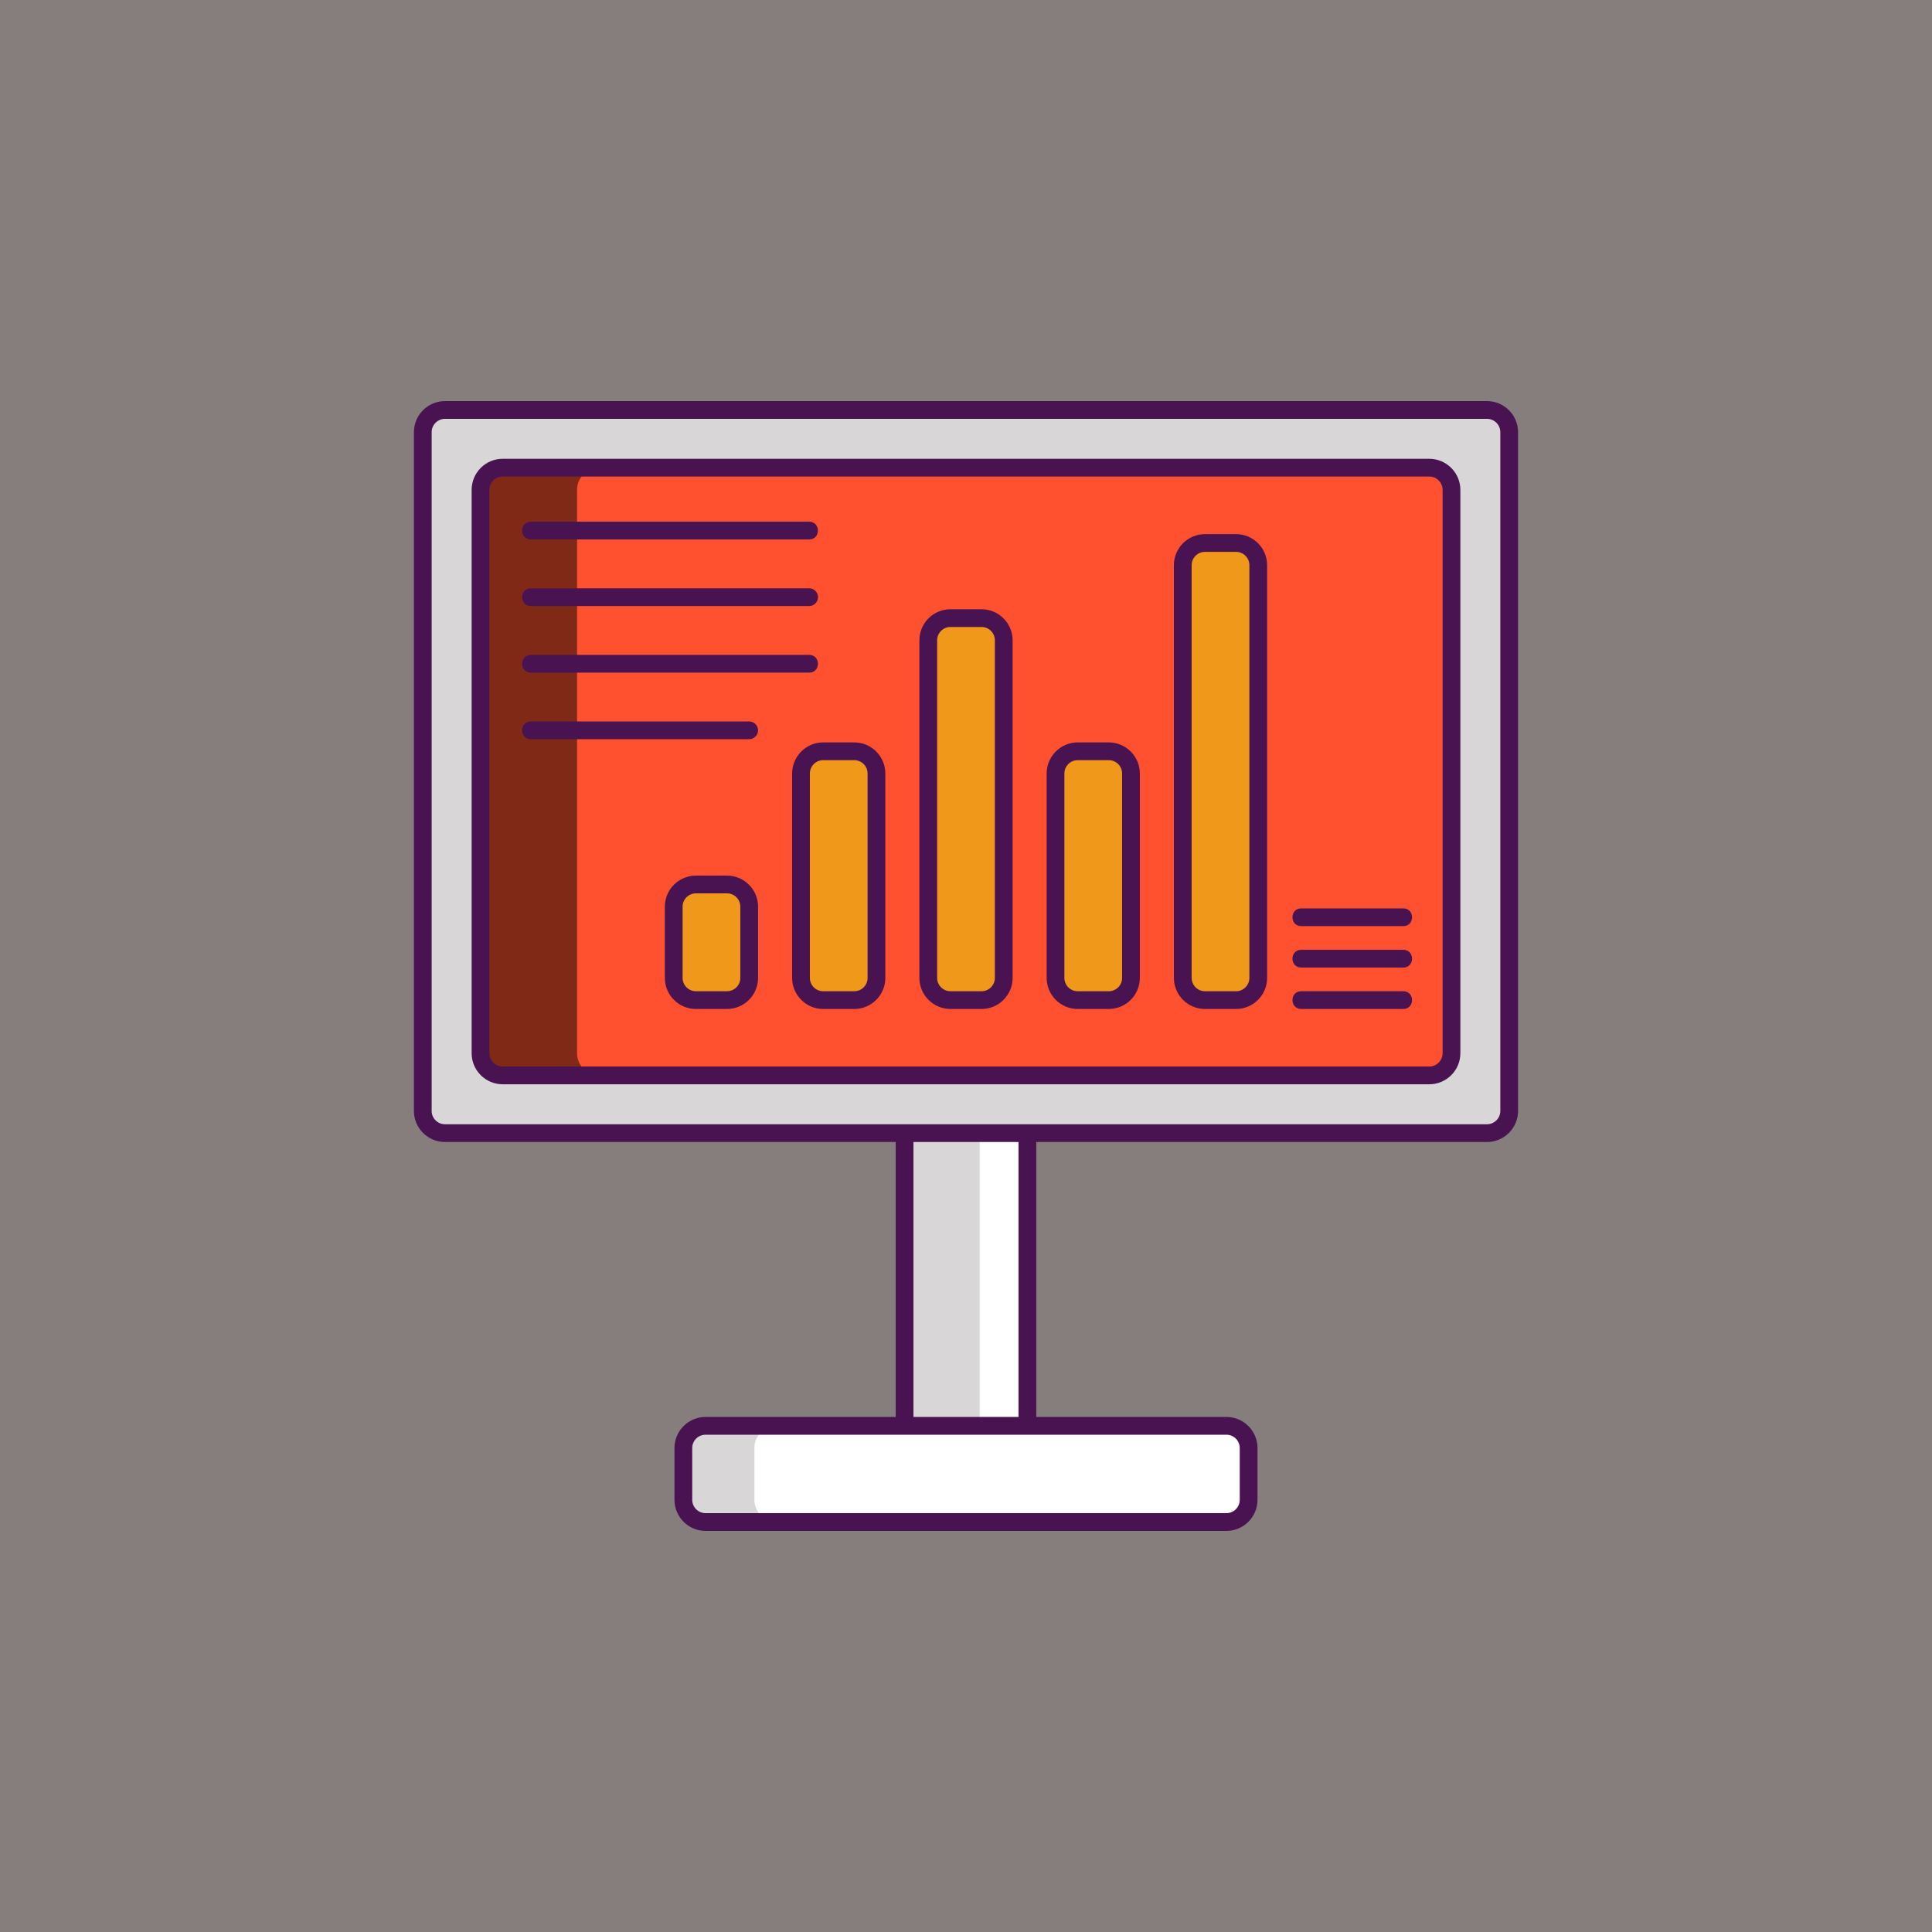
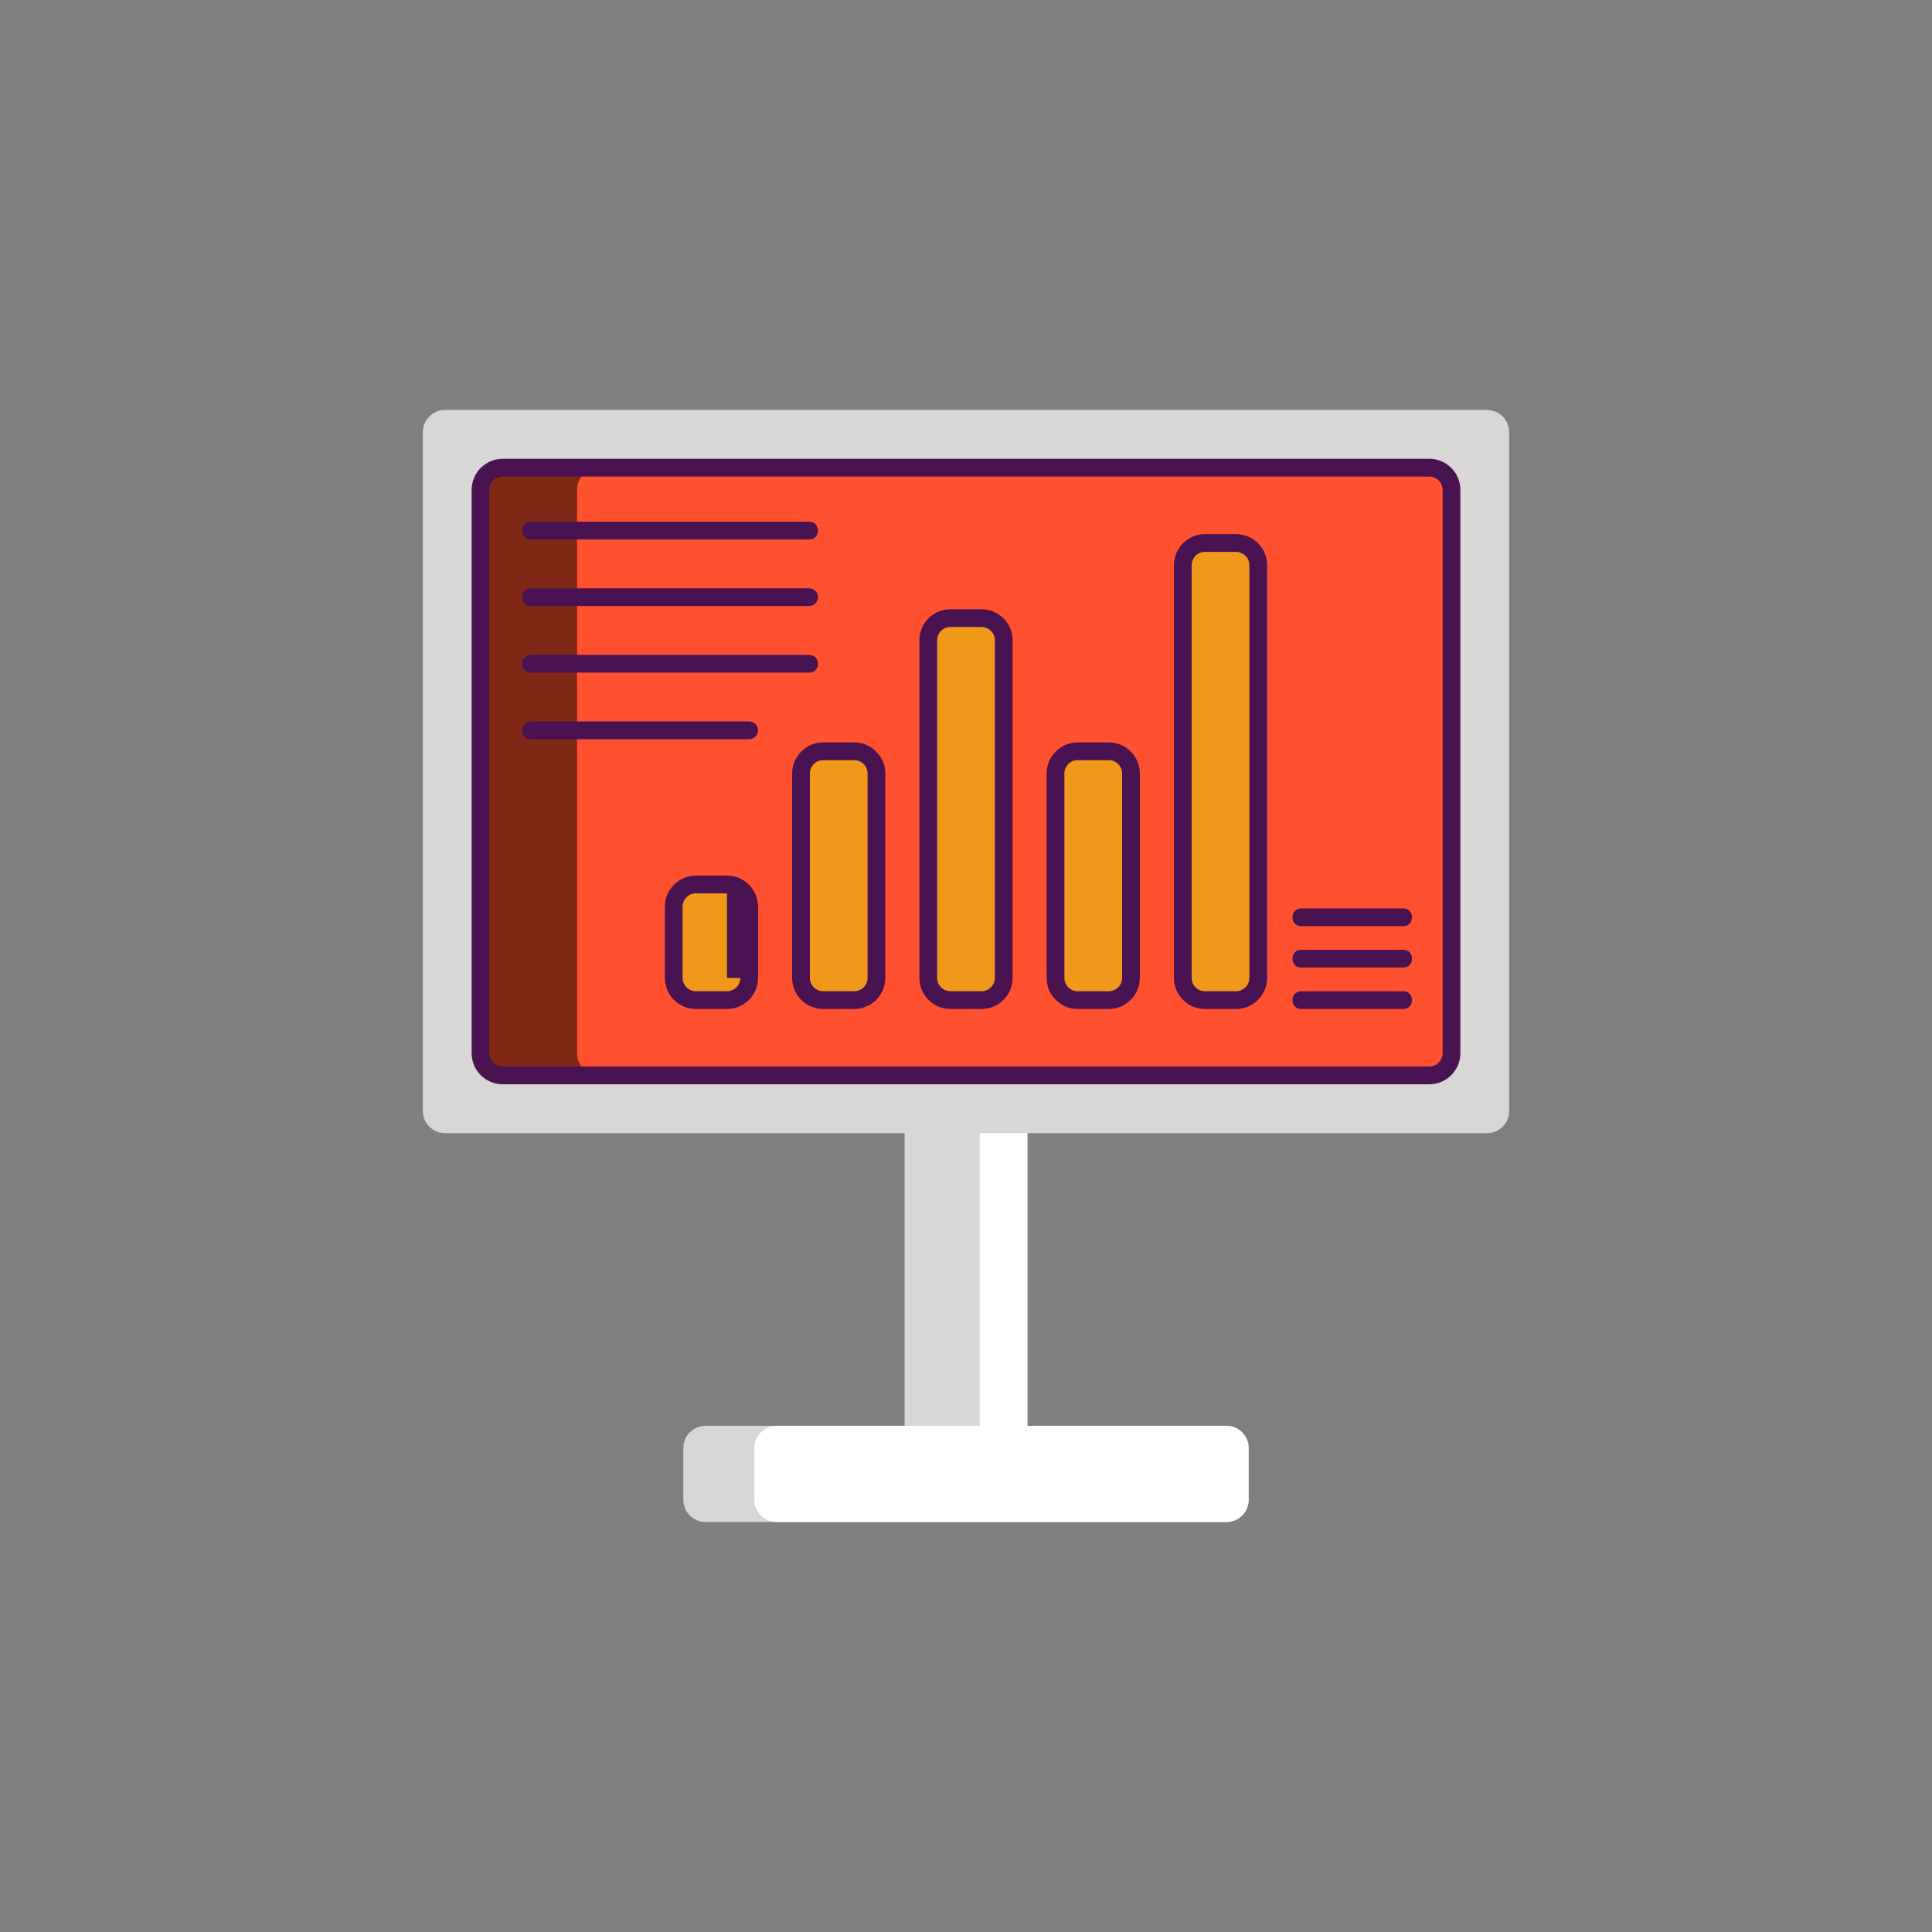
<svg xmlns="http://www.w3.org/2000/svg" width="68" height="68" viewBox="0 0 68 68" fill="none">
  <rect x="0" y="0" width="68" height="68" fill="#808080" stroke="none" />
-   <rect opacity="0.05" width="68" height="68" fill="#FF512F" />
  <path d="M36.161 37.034H31.839V50.184H36.161V37.034Z" fill="#D8D6D7" />
  <path d="M36.16 37.034H34.482V50.184H36.16V37.034Z" fill="white" />
  <path d="M52.337 39.882H15.662C15.231 39.882 14.881 39.532 14.881 39.101V15.211C14.881 14.78 15.231 14.43 15.662 14.43H52.337C52.769 14.43 53.118 14.78 53.118 15.211V39.101C53.118 39.532 52.769 39.882 52.337 39.882Z" fill="#D8D6D7" />
  <path d="M51.087 17.242V37.07C51.087 37.502 50.737 37.852 50.306 37.852H17.693C17.262 37.852 16.912 37.502 16.912 37.07V17.242C16.912 16.811 17.262 16.461 17.693 16.461H50.306C50.737 16.461 51.087 16.811 51.087 17.242Z" fill="#802917" />
  <path d="M51.087 17.242V37.07C51.087 37.502 50.737 37.852 50.306 37.852H21.092C20.66 37.852 20.311 37.502 20.311 37.07V17.242C20.311 16.811 20.66 16.461 21.092 16.461H50.306C50.737 16.461 51.087 16.811 51.087 17.242Z" fill="#FF512F" />
  <path d="M43.948 50.966V52.789C43.948 53.22 43.598 53.57 43.166 53.57H24.832C24.401 53.57 24.051 53.22 24.051 52.789V50.966C24.051 50.534 24.401 50.184 24.832 50.184H43.166C43.598 50.184 43.948 50.534 43.948 50.966Z" fill="#D8D6D7" />
  <path d="M43.948 50.966V52.789C43.948 53.22 43.598 53.57 43.166 53.57H27.332C26.901 53.57 26.551 53.22 26.551 52.789V50.966C26.551 50.534 26.901 50.184 27.332 50.184H43.166C43.598 50.184 43.948 50.534 43.948 50.966Z" fill="white" />
  <path d="M43.505 35.201H42.411C41.98 35.201 41.63 34.851 41.63 34.419V19.892C41.63 19.461 41.98 19.111 42.411 19.111H43.505C43.936 19.111 44.286 19.461 44.286 19.892V34.419C44.286 34.851 43.936 35.201 43.505 35.201Z" fill="#F09819" />
  <path d="M39.025 35.201H37.932C37.5 35.201 37.15 34.851 37.15 34.42V27.224C37.15 26.793 37.5 26.443 37.932 26.443H39.025C39.457 26.443 39.807 26.793 39.807 27.224V34.42C39.807 34.851 39.457 35.201 39.025 35.201Z" fill="#F09819" />
  <path d="M34.546 35.201H33.452C33.021 35.201 32.671 34.851 32.671 34.42V22.537C32.671 22.105 33.021 21.755 33.452 21.755H34.546C34.977 21.755 35.327 22.105 35.327 22.537V34.42C35.327 34.851 34.977 35.201 34.546 35.201Z" fill="#F09819" />
  <path d="M30.067 35.201H28.974C28.542 35.201 28.192 34.851 28.192 34.42V27.224C28.192 26.793 28.542 26.443 28.974 26.443H30.067C30.499 26.443 30.849 26.793 30.849 27.224V34.42C30.849 34.851 30.499 35.201 30.067 35.201Z" fill="#F09819" />
  <path d="M25.588 35.201H24.494C24.063 35.201 23.713 34.851 23.713 34.419V31.911C23.713 31.48 24.063 31.13 24.494 31.13H25.588C26.019 31.13 26.369 31.48 26.369 31.911V34.419C26.369 34.851 26.019 35.201 25.588 35.201Z" fill="#F09819" />
-   <path d="M52.337 14.117H15.662C15.059 14.117 14.568 14.608 14.568 15.211V39.101C14.568 39.704 15.059 40.195 15.662 40.195H31.526V49.872H24.833C24.23 49.872 23.739 50.362 23.739 50.965V52.789C23.739 53.392 24.23 53.883 24.833 53.883H43.166C43.769 53.883 44.26 53.392 44.26 52.789V50.965C44.26 50.362 43.769 49.872 43.166 49.872H36.474V40.195H52.337C52.94 40.195 53.431 39.704 53.431 39.101V15.211C53.431 14.608 52.94 14.117 52.337 14.117ZM43.166 50.497C43.425 50.497 43.635 50.707 43.635 50.965V52.789C43.635 53.047 43.425 53.258 43.166 53.258H24.833C24.575 53.258 24.364 53.047 24.364 52.789V50.965C24.364 50.707 24.575 50.497 24.833 50.497C25.837 50.497 42.226 50.497 43.166 50.497ZM32.151 49.872V40.195H35.849V49.872H32.151ZM52.806 39.101C52.806 39.359 52.596 39.57 52.337 39.57C51.678 39.57 17.437 39.57 15.662 39.57C15.403 39.57 15.193 39.359 15.193 39.101V15.211C15.193 14.953 15.403 14.742 15.662 14.742H52.337C52.596 14.742 52.806 14.953 52.806 15.211V39.101Z" fill="#491352" />
  <path d="M50.306 16.148H17.693C17.09 16.148 16.6 16.639 16.6 17.242V37.07C16.6 37.673 17.09 38.163 17.693 38.163H50.306C50.909 38.163 51.4 37.673 51.4 37.07V17.242C51.399 16.639 50.909 16.148 50.306 16.148ZM50.774 37.07C50.774 37.328 50.564 37.538 50.306 37.538H17.693C17.435 37.538 17.225 37.328 17.225 37.07V17.242C17.225 16.984 17.435 16.773 17.693 16.773H50.306C50.564 16.773 50.775 16.984 50.775 17.242V37.07H50.774Z" fill="#491352" />
  <path d="M43.505 18.799H42.411C41.808 18.799 41.317 19.289 41.317 19.892V34.419C41.317 35.023 41.808 35.513 42.411 35.513H43.505C44.108 35.513 44.599 35.023 44.599 34.419V19.892C44.599 19.289 44.108 18.799 43.505 18.799ZM43.974 34.419C43.974 34.678 43.763 34.888 43.505 34.888H42.411C42.153 34.888 41.942 34.678 41.942 34.419V19.892C41.942 19.634 42.153 19.424 42.411 19.424H43.505C43.763 19.424 43.974 19.634 43.974 19.892V34.419Z" fill="#491352" />
  <path d="M39.025 26.13H37.932C37.329 26.13 36.838 26.621 36.838 27.224V34.42C36.838 35.023 37.329 35.513 37.932 35.513H39.025C39.628 35.513 40.119 35.023 40.119 34.42V27.224C40.119 26.621 39.628 26.13 39.025 26.13ZM39.494 34.42C39.494 34.678 39.284 34.888 39.025 34.888H37.932C37.673 34.888 37.463 34.678 37.463 34.42V27.224C37.463 26.966 37.673 26.755 37.932 26.755H39.025C39.284 26.755 39.494 26.966 39.494 27.224V34.42Z" fill="#491352" />
  <path d="M34.547 21.443H33.453C32.85 21.443 32.359 21.933 32.359 22.537V34.42C32.359 35.023 32.85 35.513 33.453 35.513H34.547C35.15 35.513 35.641 35.023 35.641 34.42V22.537C35.641 21.933 35.15 21.443 34.547 21.443ZM35.016 34.42C35.016 34.678 34.805 34.888 34.547 34.888H33.453C33.195 34.888 32.984 34.678 32.984 34.42V22.537C32.984 22.278 33.195 22.068 33.453 22.068H34.547C34.805 22.068 35.016 22.278 35.016 22.537V34.42Z" fill="#491352" />
  <path d="M30.067 26.13H28.974C28.371 26.13 27.88 26.621 27.88 27.224V34.42C27.88 35.023 28.371 35.513 28.974 35.513H30.067C30.67 35.513 31.161 35.023 31.161 34.42V27.224C31.161 26.621 30.67 26.13 30.067 26.13ZM30.536 34.42C30.536 34.678 30.326 34.888 30.067 34.888H28.974C28.715 34.888 28.505 34.678 28.505 34.42V27.224C28.505 26.966 28.715 26.755 28.974 26.755H30.067C30.326 26.755 30.536 26.966 30.536 27.224V34.42Z" fill="#491352" />
-   <path d="M25.588 30.818H24.494C23.891 30.818 23.4 31.308 23.4 31.912V34.42C23.4 35.023 23.891 35.513 24.494 35.513H25.588C26.191 35.513 26.682 35.023 26.682 34.42V31.912C26.682 31.308 26.191 30.818 25.588 30.818ZM26.057 34.42C26.057 34.678 25.846 34.888 25.588 34.888H24.494C24.236 34.888 24.025 34.678 24.025 34.42V31.912C24.025 31.653 24.236 31.443 24.494 31.443H25.588C25.846 31.443 26.057 31.653 26.057 31.912V34.42Z" fill="#491352" />
+   <path d="M25.588 30.818H24.494C23.891 30.818 23.4 31.308 23.4 31.912V34.42C23.4 35.023 23.891 35.513 24.494 35.513H25.588C26.191 35.513 26.682 35.023 26.682 34.42V31.912C26.682 31.308 26.191 30.818 25.588 30.818ZM26.057 34.42C26.057 34.678 25.846 34.888 25.588 34.888H24.494C24.236 34.888 24.025 34.678 24.025 34.42V31.912C24.025 31.653 24.236 31.443 24.494 31.443H25.588V34.42Z" fill="#491352" />
  <path d="M18.687 18.987H28.479C28.891 18.987 28.892 18.362 28.479 18.362H18.687C18.274 18.362 18.273 18.987 18.687 18.987Z" fill="#491352" />
  <path d="M18.687 21.331H28.479C28.651 21.331 28.791 21.191 28.791 21.018C28.791 20.846 28.651 20.706 28.479 20.706H18.687C18.274 20.706 18.273 21.331 18.687 21.331Z" fill="#491352" />
  <path d="M18.687 23.675H28.479C28.891 23.675 28.892 23.05 28.479 23.05H18.687C18.274 23.05 18.273 23.675 18.687 23.675Z" fill="#491352" />
  <path d="M26.369 25.393H18.687C18.274 25.393 18.273 26.018 18.687 26.018H26.369C26.542 26.018 26.682 25.878 26.682 25.706C26.682 25.533 26.542 25.393 26.369 25.393Z" fill="#491352" />
  <path d="M49.39 31.972H45.8C45.387 31.972 45.387 32.597 45.8 32.597H49.39C49.803 32.597 49.803 31.972 49.39 31.972Z" fill="#491352" />
  <path d="M49.39 33.43H45.8C45.387 33.43 45.387 34.055 45.8 34.055H49.39C49.803 34.055 49.803 33.43 49.39 33.43Z" fill="#491352" />
  <path d="M49.39 34.888H45.8C45.387 34.888 45.387 35.513 45.8 35.513H49.39C49.803 35.513 49.803 34.888 49.39 34.888Z" fill="#491352" />
</svg>